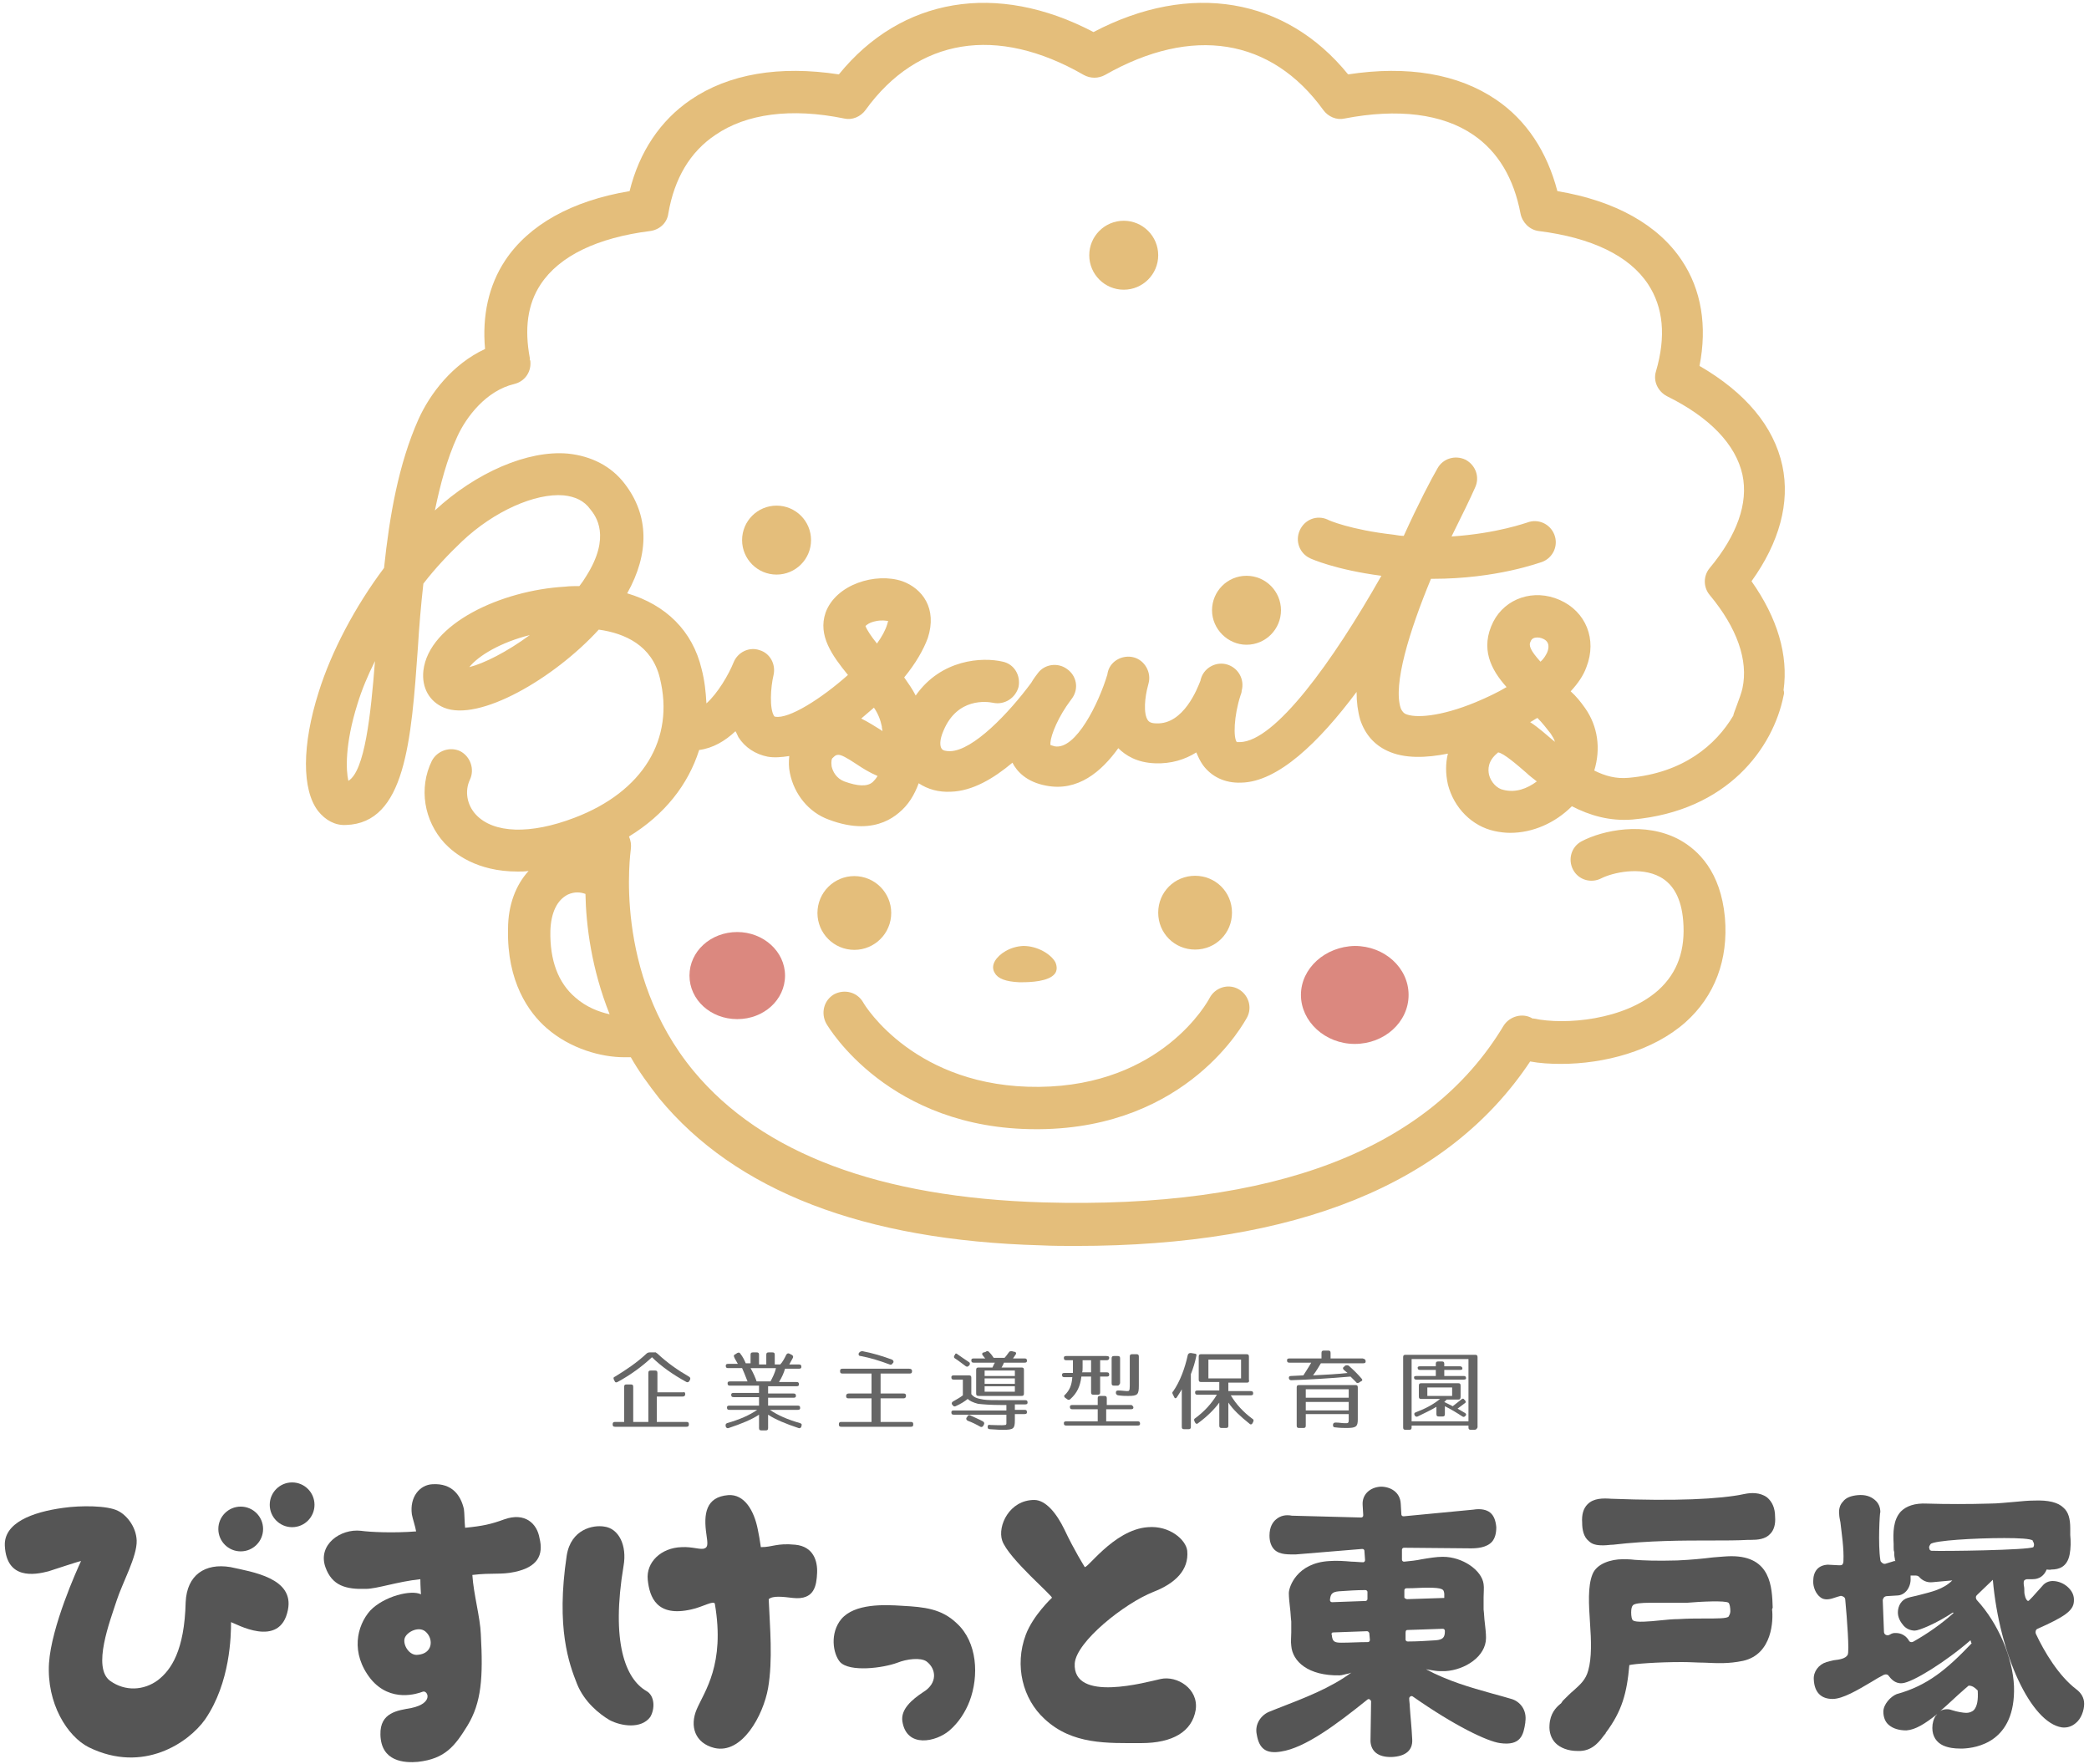
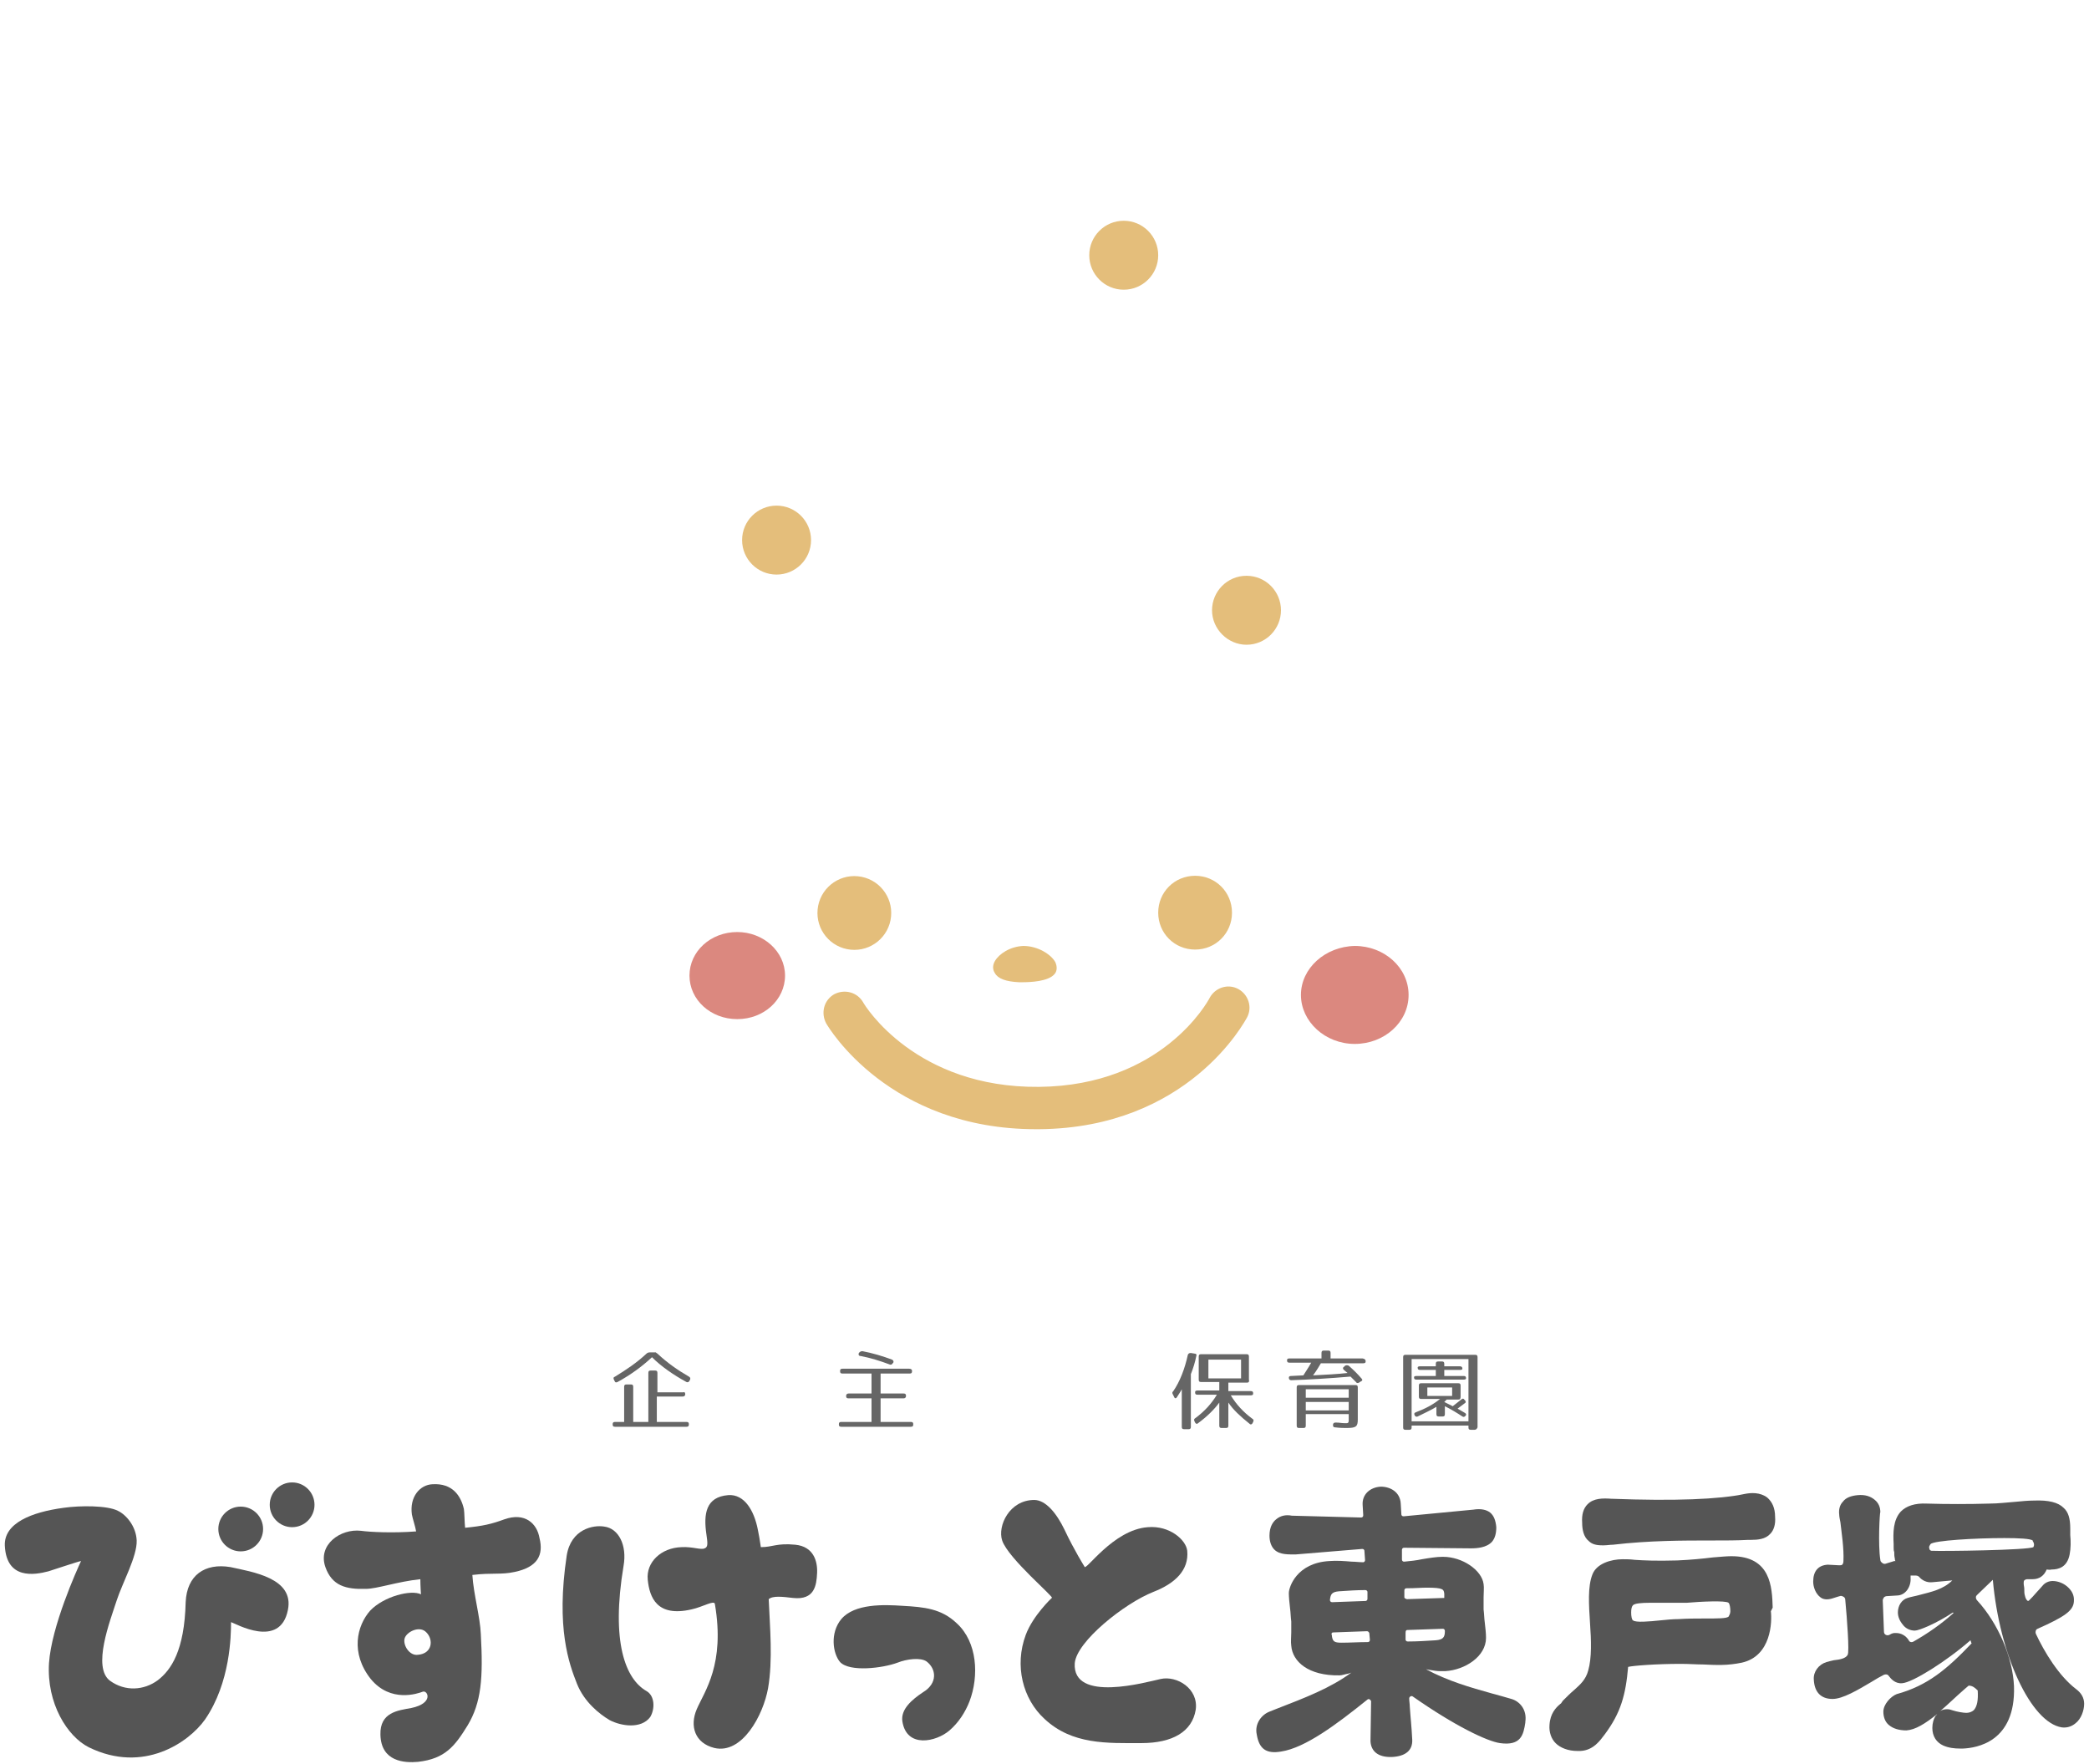
<svg xmlns="http://www.w3.org/2000/svg" version="1.1" id="レイヤー_1" x="0px" y="0px" viewBox="0 0 345.4 291.7" style="enable-background:new 0 0 345.4 291.7;" xml:space="preserve">
  <style type="text/css">
	.st0{fill:#E4BE7B;}
	.st1{fill:#DB887F;}
	.st2{fill:#666666;}
	.st3{fill:#555555;}
</style>
  <g>
    <g>
-       <path class="st0" d="M289.6,96.1c4.6-6.4,6.4-13,5.1-19.1c-1.4-6.5-6.1-12.1-13.7-16.5c1.3-6.6,0.3-12.6-2.9-17.4    c-3.9-5.9-11-9.9-20.6-11.5c-1.7-6.5-5.1-11.7-10.1-15.1c-6.3-4.3-14.7-5.7-24.5-4.2c-10.3-12.7-26.1-15.4-42.1-7    c-16-8.4-31.8-5.7-42.1,7c-9.8-1.5-18.2-0.1-24.5,4.2c-5,3.4-8.5,8.6-10.1,15.1c-9.6,1.6-16.7,5.6-20.6,11.5    c-2.7,4.1-3.8,9.1-3.3,14.6c-5.4,2.5-9.1,7.4-11,11.6c-3.3,7.4-4.8,16-5.7,24.6c-4.8,6.4-8.7,13.8-10.8,20.5    c-2.8,8.8-2.8,16.2-0.1,19.7c1.2,1.5,2.8,2.4,4.6,2.3C67,136.1,68,122.6,69.1,107c0.2-3.4,0.5-6.9,0.9-10.5c2-2.6,4.2-4.9,6.4-7    c5.3-5,12.1-8,16.8-7.6c1.9,0.2,3.4,0.9,4.4,2.3c0.9,1.1,3.5,4.5-0.7,11.1c-0.3,0.5-0.7,1.1-1.1,1.6c-0.8,0-1.6,0-2.4,0.1    c-10.5,0.6-22.5,6.1-23.4,13.9c-0.3,2.8,1,5.1,3.4,6.1c5.8,2.4,18.2-4.8,25.6-12.9c4.3,0.6,8.8,2.6,10.1,8    c2.5,10.1-2.8,18.8-14.1,23.1c-7.3,2.8-13.4,2.6-16.3-0.5c-1.5-1.6-1.9-3.9-1-5.8c0.8-1.7,0.1-3.8-1.6-4.7    c-1.7-0.8-3.8-0.1-4.7,1.6c-2.2,4.5-1.3,9.9,2.1,13.6c1.6,1.7,5.3,4.7,12.1,4.7c0.6,0,1.2,0,1.8-0.1c-2.1,2.3-3.4,5.6-3.4,9.6    c-0.2,8.7,3.4,13.8,6.4,16.4c3.9,3.4,9,4.8,12.8,4.8c0.4,0,0.7,0,1.1,0c1.3,2.3,2.9,4.5,4.7,6.8c12.6,15.3,33.8,23.5,63.1,24.3    c2,0.1,3.9,0.1,5.8,0.1c36.4,0,61.6-10.2,75.1-30.5c1.6,0.3,3.3,0.4,5.1,0.4c7.1,0,15.2-2.1,20.6-6.9c4.8-4.3,7.1-10.3,6.5-17.3    c-0.7-7.6-4.4-11.1-7.4-12.8c-5.8-3.2-12.9-1.6-16.3,0.2c-1.7,0.9-2.3,3-1.4,4.7c0.9,1.7,3,2.3,4.7,1.4c1.8-0.9,6.4-2,9.7-0.2    c2.2,1.2,3.5,3.6,3.8,7.2c0.4,4.8-0.9,8.6-4.1,11.5c-5.6,5-15.5,5.8-20.6,4.7c-0.1,0-0.1,0-0.2,0c-1.6-1-3.8-0.4-4.8,1.2    c-12.3,20.5-38,30.3-76.1,29.2c-27.1-0.8-46.5-8.1-57.8-21.7c-13.5-16.3-10.4-36.4-10.4-36.7c0.1-0.7,0-1.4-0.3-2.1    c5.9-3.6,9.8-8.6,11.6-14.3c2.3-0.3,4.3-1.5,6-3.1c0.2,0.3,0.3,0.6,0.5,1c1.1,1.7,2.8,2.8,4.8,3.2c1.1,0.2,2.3,0.1,3.6-0.1    c-0.1,0.9-0.1,1.9,0.1,2.8c0.7,3.5,3.1,6.5,6.4,7.7c2.1,0.8,3.9,1.1,5.4,1.1c2.9,0,4.9-1.1,6.2-2.2c1.6-1.3,2.6-3,3.3-4.9    c1.5,1,3.3,1.5,5.3,1.4c3.6-0.1,7.1-2.2,10.2-4.8c0.7,1.4,2.3,3.2,5.6,3.8c5.2,1,9.1-2.3,11.9-6.2c1.2,1.2,3.1,2.4,6.1,2.5    c2.6,0.1,4.9-0.6,6.8-1.8c0.3,0.7,0.6,1.4,1.1,2.1c1.4,1.9,3.6,3,6.3,2.9c6.1-0.1,12.9-6.7,19.1-15c0,1.7,0.2,3.2,0.6,4.6    c0.8,2.4,2.3,4.1,4.4,5.1c2.9,1.4,6.6,1.2,10.1,0.5c-0.4,1.6-0.4,3.3,0,5.1c1,3.9,4,6.9,7.7,7.7c0.9,0.2,1.8,0.3,2.6,0.3    c3.7,0,7.4-1.6,10.2-4.4c2.9,1.5,6.2,2.5,10,2.2c15.8-1.4,23.3-11.9,25-20.5c0.1-0.3,0.1-0.6,0-0.9    C295.7,108.3,293.9,102.2,289.6,96.1z M57.6,129.1c-0.4-1.7-0.6-6,1.5-12.7c0.7-2.3,1.7-4.7,2.9-7.1    C61.3,118.3,60.3,127.5,57.6,129.1z M77.6,110.3c1.5-1.9,5.2-4.1,10-5.3C83.8,107.8,80,109.7,77.6,110.3z M95.1,164.9    c-2.8-2.4-4.2-6.1-4.1-11c0.1-3,1.1-5.1,2.9-6c1.1-0.5,2.1-0.4,2.9-0.1c0.1,5.2,1,12.4,4,19.9C99,167.3,96.9,166.5,95.1,164.9z     M144.3,129.3c-0.9,0.8-2.5,0.7-4.7-0.1c-1.3-0.5-1.9-1.6-2.1-2.5c-0.1-0.8,0-1.3,0.2-1.4c0.3-0.3,0.5-0.5,0.9-0.5    c0.5,0,1.3,0.4,3.1,1.6c0.9,0.6,2,1.3,3.4,1.9C144.8,128.8,144.5,129.1,144.3,129.3z M145.5,120.6c-0.8-0.5-1.9-1.2-3.1-1.8    c0.7-0.6,1.4-1.2,2.1-1.8c0.7,1,1.1,2.1,1.3,3.1c0,0.3,0.1,0.5,0.1,0.8C145.8,120.8,145.7,120.7,145.5,120.6z M146.7,103.2    c-0.3,1-0.9,2.1-1.7,3.2c-0.9-1.1-1.7-2.3-1.9-2.9c0.2-0.2,0.7-0.6,1.7-0.8c0.9-0.2,1.7-0.1,2.1,0    C146.8,102.7,146.8,102.9,146.7,103.2z M248.6,130.6c-1.1-0.2-2.1-1.3-2.4-2.5c-0.2-0.9-0.2-2.3,1.4-3.6c0.1-0.1,0.1-0.1,0.1-0.1    c0.9,0.1,3.2,2.1,4.7,3.4c0.5,0.5,1.1,0.9,1.7,1.4C252.5,130.4,250.6,131.1,248.6,130.6z M256.9,122.5c-1.2-1-2.5-2.2-3.9-3.1    c0.4-0.2,0.8-0.5,1.2-0.7c0.8,0.8,1.5,1.7,2.2,2.6c0.3,0.5,0.6,0.9,0.7,1.4C257,122.6,257,122.5,256.9,122.5z M253.1,106    c0.2-0.5,0.7-0.6,1.1-0.6c0.5,0,0.9,0.2,0.9,0.2c1.2,0.5,1,1.6,0.7,2.3c-0.2,0.4-0.5,1-1.1,1.5C253,107.5,252.7,106.7,253.1,106z     M269.3,128.6c-2.1,0.2-3.9-0.3-5.7-1.2c1.1-3.6,0.6-7.3-1.5-10.3c-0.7-1-1.5-2-2.4-2.8c1.2-1.3,2.1-2.6,2.6-4    c1.8-4.6-0.1-9.2-4.4-11.1c-4.3-1.9-9-0.3-11,3.6c-2.2,4.4-0.4,7.9,2.2,10.8c-1.5,0.9-3.2,1.7-5.1,2.5c-5.8,2.4-10.1,2.7-11.7,1.9    c-0.1-0.1-0.4-0.2-0.7-0.9c-1.3-3.9,1.4-12.7,5-21.4c0.1,0,0.2,0,0.3,0c10.6,0,17.7-2.7,18.1-2.8c1.8-0.7,2.7-2.7,2-4.5    c-0.7-1.8-2.7-2.7-4.5-2c-0.1,0-4.9,1.8-12.5,2.3c1.8-3.6,3.2-6.5,3.9-8.1c0.8-1.7,0.1-3.7-1.6-4.6c-1.7-0.8-3.7-0.2-4.6,1.4    c-1,1.7-3.2,5.9-5.6,11.2c-0.5,0-1.1-0.1-1.7-0.2c-7.1-0.8-10.8-2.4-10.9-2.5c-1.8-0.8-3.8,0-4.6,1.8c-0.8,1.8,0,3.8,1.7,4.6    c0.2,0.1,4.2,1.9,11.8,2.9c-8.1,14.3-17.6,27.4-23.4,27.5c0,0,0,0-0.1,0c-0.3,0-0.4,0-0.4,0c-0.6-0.7-0.5-4.3,0.6-7.7    c0.1-0.3,0.2-0.5,0.2-0.8c0.5-1.8-0.5-3.7-2.3-4.3c-1.8-0.6-3.8,0.4-4.4,2.2c0,0.1-0.1,0.2-0.1,0.4c-0.5,1.3-2.8,7.3-7.3,7.1    c-1.1,0-1.3-0.4-1.4-0.5c-0.8-1.1-0.5-3.9,0-5.7c0-0.1,0.1-0.3,0.1-0.4c0.5-1.8-0.6-3.8-2.4-4.3c-1.8-0.5-3.8,0.5-4.3,2.3    c0,0.1-0.1,0.3-0.1,0.5c-1.4,4.7-5.2,12.5-8.7,11.9c-0.4-0.1-0.6-0.2-0.7-0.2c-0.2-0.9,0.8-3.7,2.6-6.4c0.4-0.6,0.8-1.1,1-1.4    c1.1-1.6,0.7-3.7-0.9-4.8c-1.5-1.1-3.7-0.8-4.8,0.7c-0.3,0.4-0.7,0.9-1.1,1.6c-3.7,5-9.6,11.2-13.4,11.3c-0.7,0-1.2-0.1-1.4-0.4    c-0.3-0.4-0.4-1.4,0.3-3c2.3-5.5,7.2-4.8,8.2-4.6c1.9,0.4,3.7-0.8,4.2-2.6c0.4-1.9-0.7-3.8-2.6-4.2c-3.4-0.8-10.2-0.4-14.4,5.6    c-0.5-1-1.2-2-1.9-3c1.9-2.3,3.2-4.6,3.9-6.5c1.6-4.9-0.9-8.2-4.2-9.4c-4.4-1.5-11,0.5-12.7,5.2c-1.3,3.8,1.1,7.1,3.7,10.3    c-4.5,4-9.8,7.3-12,6.9c-0.1,0-0.1,0-0.2-0.1c-0.8-1.2-0.6-4.7-0.1-6.8c0.4-1.8-0.6-3.6-2.3-4.1c-1.7-0.6-3.6,0.3-4.3,2    c-0.8,2-2.6,5.1-4.5,6.8c-0.1-1.9-0.3-3.8-0.8-5.7c-1.5-6.3-5.9-10.6-12.3-12.5c3.7-6.6,3.6-12.9-0.4-18.1c-2.2-2.9-5.5-4.6-9.4-5    c-6.6-0.6-15.2,3.1-22,9.4c0.9-4.3,2-8.5,3.7-12.2c1.5-3.3,4.8-7.6,9.4-8.7c1.7-0.4,2.8-1.9,2.7-3.6c0,0,0,0,0,0    c0-0.1,0-0.3-0.1-0.4c0-0.1,0-0.2,0-0.2c0,0,0,0,0-0.1c-0.9-4.8-0.4-8.9,1.8-12.2c3.1-4.7,9.4-7.7,18.1-8.8c1.5-0.2,2.8-1.3,3-2.9    c1-5.8,3.6-10.2,7.8-13c5.1-3.5,12.5-4.5,21.3-2.7c1.3,0.3,2.7-0.3,3.5-1.4c8.6-11.9,21.7-14.1,36.1-5.8c1.1,0.6,2.4,0.6,3.5,0    c14.4-8.2,27.5-6.1,36.1,5.8c0.8,1.1,2.2,1.7,3.5,1.4c8.8-1.7,16.2-0.8,21.3,2.7c4.1,2.8,6.7,7.2,7.8,13c0.3,1.5,1.5,2.7,3,2.9    c8.8,1.1,15,4.1,18.1,8.8c2.5,3.8,3,8.6,1.3,14.4c-0.5,1.6,0.3,3.3,1.8,4.1c7.1,3.5,11.4,8,12.5,13c1,4.7-0.9,10-5.4,15.4    c-1.1,1.3-1.1,3.2,0,4.5c4.5,5.4,6.4,10.8,5.4,15.4c-0.3,1.4-1.6,4.4-1.5,4.5C283.7,123.2,278.3,127.8,269.3,128.6z" />
      <circle class="st0" cx="128.4" cy="89.3" r="5.7" />
      <circle class="st0" cx="185.8" cy="42.2" r="5.7" />
      <path class="st0" d="M206.1,95.2c-3.2,0-5.7,2.6-5.7,5.7s2.6,5.7,5.7,5.7c3.2,0,5.7-2.6,5.7-5.7S209.3,95.2,206.1,95.2z" />
      <ellipse transform="matrix(9.853815e-02 -0.995 0.995 9.853815e-02 -22.811 276.674)" class="st0" cx="141.3" cy="150.9" rx="6.1" ry="6.1" />
      <path class="st0" d="M203.7,150.9c0-3.4-2.7-6.1-6.1-6.1c-3.4,0-6.1,2.7-6.1,6.1c0,3.4,2.7,6.1,6.1,6.1    C201,157,203.7,154.3,203.7,150.9z" />
      <path class="st0" d="M171.3,186.7c0.2,0,0.3,0,0.5,0c24.7-0.2,34-17.8,34.4-18.5c0.9-1.7,0.2-3.8-1.5-4.7    c-1.7-0.9-3.8-0.2-4.7,1.5c-0.3,0.6-7.9,14.5-28.2,14.7c-20.4,0.2-28.8-13.4-29.1-14c-1-1.7-3.1-2.2-4.8-1.3    c-1.7,1-2.2,3.1-1.3,4.8C137,169.9,147,186.7,171.3,186.7z" />
      <path class="st1" d="M215.1,164.5c0,4.4,4,8.1,8.9,8.1c4.9,0,8.9-3.6,8.9-8.1s-4-8.1-8.9-8.1C219.1,156.5,215.1,160.1,215.1,164.5    z" />
      <path class="st1" d="M121.9,154.1c-4.4,0-7.9,3.2-7.9,7.2c0,4,3.5,7.2,7.9,7.2c4.4,0,7.9-3.2,7.9-7.2    C129.8,157.3,126.2,154.1,121.9,154.1z" />
      <path class="st0" d="M168.5,162.4c0,0,0.2,0,0.5,0c1.3,0,4.4-0.1,5.4-1.4c0.4-0.5,0.4-1.2,0.1-1.9c-0.7-1.3-2.9-2.7-5.3-2.7    c-2.2,0.1-4,1.3-4.7,2.5c-0.4,0.7-0.4,1.4,0,2l0,0C165,161.8,166.3,162.3,168.5,162.4z" />
    </g>
    <g>
      <path class="st2" d="M108.7,223.8c1.6,1.5,3.3,2.7,5.2,3.8c0.2,0.1,0.3,0.3,0.2,0.5l-0.1,0.2c-0.1,0.2-0.3,0.3-0.5,0.2    c-2.2-1.2-4.2-2.6-5.7-4.1c-1.6,1.5-3.5,2.9-5.7,4.1c-0.2,0.1-0.4,0.1-0.5-0.2l-0.1-0.2c-0.1-0.2-0.1-0.4,0.2-0.5    c1.8-1.1,3.6-2.3,5.2-3.8c0.1-0.1,0.3-0.2,0.5-0.2h1.1C108.4,223.6,108.5,223.7,108.7,223.8z M113.3,230.5c0,0.2-0.1,0.4-0.4,0.4    h-4.3v4.2h4.9c0.3,0,0.4,0.1,0.4,0.4s-0.1,0.4-0.4,0.4h-11.8c-0.3,0-0.4-0.1-0.4-0.4s0.1-0.4,0.4-0.4h1.5v-5.8    c0-0.3,0.1-0.4,0.4-0.4h0.7c0.3,0,0.4,0.1,0.4,0.4v5.8h2.5V227c0-0.3,0.1-0.4,0.4-0.4h0.7c0.3,0,0.4,0.1,0.4,0.4v3.2h4.3    C113.1,230.1,113.3,230.2,113.3,230.5z" />
-       <path class="st2" d="M130,224c0.1-0.2,0.3-0.3,0.5-0.2l0.4,0.2c0.2,0.1,0.3,0.3,0.2,0.5c-0.2,0.4-0.4,0.7-0.6,1.1h1.6    c0.3,0,0.4,0.1,0.4,0.4c0,0.2-0.1,0.3-0.4,0.3h-2.3c-0.2,0.7-0.5,1.4-1,2.2h2.9c0.3,0,0.4,0.1,0.4,0.4c0,0.2-0.1,0.3-0.4,0.3H127    v1.2h4.2c0.3,0,0.4,0.1,0.4,0.4c0,0.2-0.1,0.3-0.4,0.3H127v1.3h4.9c0.3,0,0.4,0.1,0.4,0.4c0,0.2-0.1,0.3-0.4,0.3h-4.6    c1.3,0.9,2.9,1.6,5,2.2c0.3,0.1,0.3,0.3,0.2,0.5l0,0.1c-0.1,0.2-0.3,0.3-0.5,0.2c-2.1-0.7-3.8-1.4-5-2.2v2.2    c0,0.3-0.1,0.4-0.4,0.4h-0.7c-0.3,0-0.4-0.1-0.4-0.4v-2.2c-1.2,0.8-2.9,1.5-5,2.2c-0.2,0.1-0.4,0-0.5-0.2l0-0.1    c-0.1-0.2,0-0.4,0.2-0.5c2.1-0.6,3.7-1.3,5-2.2h-4.6c-0.3,0-0.4-0.1-0.4-0.4c0-0.2,0.1-0.3,0.4-0.3h4.9V231h-4.2    c-0.3,0-0.4-0.1-0.4-0.4c0-0.2,0.1-0.3,0.4-0.3h4.2v-1.2h-4.8c-0.3,0-0.4-0.1-0.4-0.4c0-0.2,0.1-0.3,0.4-0.3h2.9    c-0.4-1-0.7-1.8-0.9-2.2h-2.3c-0.3,0-0.4-0.1-0.4-0.4c0-0.2,0.1-0.3,0.4-0.3h1.6c-0.2-0.4-0.5-0.8-0.6-1.1    c-0.1-0.2-0.1-0.4,0.2-0.5l0.3-0.2c0.2-0.1,0.4-0.1,0.5,0.1c0.4,0.5,0.7,1.1,0.9,1.6h0.8V224c0-0.3,0.1-0.4,0.4-0.4h0.6    c0.3,0,0.4,0.1,0.4,0.4v1.6h1.2V224c0-0.3,0.1-0.4,0.4-0.4h0.6c0.3,0,0.4,0.1,0.4,0.4v1.6h0.9C129.4,225.2,129.7,224.6,130,224z     M125.1,228.4h2.3c0.3-0.6,0.7-1.3,0.9-2.2h-4.2C124.6,227.1,124.9,227.8,125.1,228.4z" />
      <path class="st2" d="M150.8,226.7c0,0.3-0.1,0.4-0.4,0.4h-4.8v3.3h3.8c0.3,0,0.4,0.1,0.4,0.4c0,0.2-0.1,0.4-0.4,0.4h-3.8v3.9h5    c0.3,0,0.4,0.1,0.4,0.4c0,0.3-0.1,0.4-0.4,0.4h-11.5c-0.3,0-0.4-0.1-0.4-0.4c0-0.3,0.1-0.4,0.4-0.4h5v-3.9h-3.8    c-0.3,0-0.4-0.1-0.4-0.4c0-0.2,0.1-0.4,0.4-0.4h3.8v-3.3h-4.8c-0.3,0-0.4-0.1-0.4-0.4s0.1-0.4,0.4-0.4h11    C150.6,226.3,150.8,226.4,150.8,226.7z M142.6,223.4c1.6,0.3,3.3,0.8,4.9,1.4c0.2,0.1,0.3,0.3,0.2,0.5l-0.1,0.1    c-0.1,0.2-0.3,0.3-0.5,0.2c-1.6-0.6-3.2-1.1-4.8-1.4c-0.3,0-0.4-0.2-0.3-0.5l0,0C142.2,223.5,142.3,223.4,142.6,223.4z" />
-       <path class="st2" d="M162.6,231.4c0.7,0.1,1.6,0.1,2.9,0.1h4c0.3,0,0.4,0.1,0.4,0.4c0,0.2-0.1,0.3-0.4,0.3h-1.7v0.9h1.6    c0.3,0,0.4,0.1,0.4,0.4c0,0.2-0.1,0.3-0.4,0.3h-1.6v1c0,1.4-0.2,1.6-1.9,1.6c-0.3,0-1,0-2.2-0.1c-0.3,0-0.4-0.1-0.4-0.4    c0-0.2,0.1-0.4,0.4-0.3c0.7,0,2,0.1,2.5,0c0.2,0,0.2-0.2,0.2-0.3v-1.4h-8.7c-0.3,0-0.4-0.1-0.4-0.4c0-0.2,0.1-0.3,0.4-0.3h8.7    v-0.9h-0.8c-1.8,0-3.1-0.1-3.9-0.2c-0.8-0.2-1.4-0.5-1.7-0.8c-0.5,0.4-1.1,0.8-2,1.2c-0.2,0.1-0.4,0-0.5-0.2l-0.1-0.1    c-0.1-0.2,0-0.4,0.2-0.5c0.5-0.3,1.1-0.6,1.6-1v-2.6h-1.5c-0.3,0-0.4-0.1-0.4-0.4c0-0.2,0.1-0.3,0.4-0.3h2.5    c0.3,0,0.4,0.1,0.4,0.4v2.7C161,231,161.4,231.2,162.6,231.4z M158.3,223.9c0.7,0.5,1.3,0.9,1.9,1.3c0.2,0.1,0.2,0.3,0.1,0.5    l-0.1,0.1c-0.2,0.2-0.3,0.2-0.5,0.1c-0.7-0.5-1.3-1-1.8-1.3c-0.2-0.1-0.2-0.3-0.1-0.5l0.1-0.1    C157.9,223.8,158.1,223.7,158.3,223.9z M160.4,234c0.8,0.4,1.6,0.7,2.1,1c0.2,0.1,0.3,0.3,0.2,0.5l-0.1,0.2    c-0.1,0.2-0.3,0.3-0.5,0.2c-0.7-0.4-1.3-0.7-2.1-1c-0.2-0.1-0.3-0.3-0.2-0.5l0.1-0.1C160,234,160.2,233.9,160.4,234z M163.5,223.5    c0.4,0.4,0.6,0.7,0.8,1h1.8c0.2-0.2,0.4-0.5,0.7-0.9c0.1-0.2,0.3-0.2,0.5-0.2l0.4,0.1c0.3,0,0.4,0.3,0.2,0.5    c-0.1,0.2-0.3,0.4-0.4,0.6h1.9c0.3,0,0.4,0.1,0.4,0.4c0,0.2-0.1,0.3-0.4,0.3h-3.4c-0.1,0.2-0.1,0.3-0.4,0.8h3.3    c0.3,0,0.4,0.1,0.4,0.4v3.9c0,0.3-0.1,0.4-0.4,0.4h-7.1c-0.3,0-0.4-0.1-0.4-0.4v-3.9c0-0.3,0.1-0.4,0.4-0.4h2.3    c0.1-0.2,0.2-0.5,0.4-0.8H161c-0.3,0-0.4-0.1-0.4-0.4c0-0.2,0.1-0.3,0.4-0.3h1.9c-0.2-0.2-0.3-0.4-0.4-0.5    c-0.2-0.2-0.1-0.5,0.2-0.5l0.3-0.1C163.2,223.3,163.4,223.4,163.5,223.5z M167.8,226.6h-5v0.9h5V226.6z M167.8,227.9h-5v0.9h5    V227.9z M167.8,229.2h-5v0.9h5V229.2z" />
-       <path class="st2" d="M183.4,224.5c0,0.2-0.1,0.4-0.4,0.4h-1.1v2h1.1c0.3,0,0.4,0.1,0.4,0.4c0,0.2-0.1,0.3-0.4,0.3h-1.1v2.6    c0,0.3-0.1,0.4-0.4,0.4h-0.7c-0.3,0-0.4-0.1-0.4-0.4v-2.6h-1.6c-0.2,1.6-0.7,2.7-1.8,3.7c-0.2,0.2-0.4,0.2-0.6,0l-0.3-0.2    c-0.2-0.2-0.2-0.4,0-0.5c0.7-0.7,1.1-1.5,1.2-2.9h-1.3c-0.3,0-0.4-0.1-0.4-0.4c0-0.2,0.1-0.3,0.4-0.3h1.4c0-0.1,0-0.4,0-0.9v-1.2    h-1.1c-0.3,0-0.4-0.1-0.4-0.4c0-0.2,0.1-0.3,0.4-0.3h6.6C183.3,224.2,183.4,224.3,183.4,224.5z M187.4,232.7    c0,0.2-0.1,0.3-0.4,0.3h-4.1v2h5.2c0.3,0,0.4,0.1,0.4,0.4c0,0.2-0.1,0.3-0.4,0.3h-11.8c-0.3,0-0.4-0.1-0.4-0.4    c0-0.2,0.1-0.3,0.4-0.3h5.2v-2h-4.2c-0.3,0-0.4-0.1-0.4-0.4c0-0.2,0.1-0.3,0.4-0.3h4.2v-1.1c0-0.3,0.1-0.4,0.4-0.4h0.7    c0.3,0,0.4,0.1,0.4,0.4v1.1h4.1C187.2,232.4,187.4,232.5,187.4,232.7z M178.9,226.9h1.5v-2H179v1.2    C179,226.5,179,226.8,178.9,226.9z M184.8,229.1h-0.6c-0.3,0-0.4-0.1-0.4-0.4v-4.1c0-0.3,0.1-0.4,0.4-0.4h0.6    c0.3,0,0.4,0.1,0.4,0.4v4.1C185.1,228.9,185,229.1,184.8,229.1z M186.5,230.8c-0.4,0-0.9,0-1.6-0.1c-0.2,0-0.4-0.2-0.4-0.4    c0-0.3,0.1-0.4,0.4-0.4c0.6,0,1.1,0.1,1.4,0.1c0.4,0,0.5,0,0.5-0.9v-4.8c0-0.3,0.1-0.4,0.4-0.4h0.7c0.3,0,0.4,0.1,0.4,0.4v4.8    C188.3,230.6,188.1,230.8,186.5,230.8z" />
      <path class="st2" d="M197.8,224.2c-0.2,1-0.5,2-0.9,3v8.7c0,0.3-0.1,0.4-0.4,0.4h-0.7c-0.3,0-0.4-0.1-0.4-0.4v-6.2    c-0.2,0.4-0.5,0.8-0.8,1.3c-0.2,0.3-0.4,0.2-0.5-0.1l-0.2-0.4c-0.1-0.2-0.1-0.3,0.1-0.5c1.1-1.6,1.9-3.7,2.4-6    c0.1-0.2,0.2-0.3,0.5-0.3l0.6,0.1C197.8,223.8,197.9,224,197.8,224.2z M206.2,228.6h-3.1v1.4h3.7c0.3,0,0.4,0.1,0.4,0.4    c0,0.2-0.1,0.3-0.4,0.3h-3.3c0.9,1.5,2.1,2.8,3.6,3.9c0.2,0.1,0.2,0.3,0.1,0.5l-0.1,0.2c-0.1,0.2-0.3,0.3-0.5,0.1    c-1.5-1.2-2.7-2.3-3.5-3.5v3.8c0,0.3-0.1,0.4-0.4,0.4H202c-0.3,0-0.4-0.1-0.4-0.4v-3.8c-0.8,1.1-2,2.3-3.5,3.4    c-0.2,0.2-0.4,0.1-0.5-0.1l-0.1-0.2c-0.1-0.2-0.1-0.4,0.1-0.5c1.5-1.1,2.7-2.4,3.6-3.9H198c-0.3,0-0.4-0.1-0.4-0.4    c0-0.2,0.1-0.3,0.4-0.3h3.6v-1.4h-3c-0.3,0-0.4-0.1-0.4-0.4v-3.8c0-0.3,0.1-0.4,0.4-0.4h7.5c0.3,0,0.4,0.1,0.4,0.4v3.8    C206.6,228.5,206.4,228.6,206.2,228.6z M205.2,224.8h-5.4v3.1h5.4V224.8z" />
      <path class="st2" d="M225.8,225.1c0,0.2-0.1,0.3-0.4,0.3h-7c-0.3,0.5-0.7,1.2-1.3,2c2-0.1,4-0.2,5.7-0.4c-0.2-0.2-0.4-0.3-0.6-0.5    c-0.2-0.2-0.2-0.4,0-0.5l0.2-0.2c0.2-0.1,0.4-0.1,0.6,0c0.8,0.7,1.5,1.4,2.1,2.1c0.2,0.2,0.2,0.4-0.1,0.5l-0.3,0.2    c-0.2,0.1-0.4,0.1-0.5-0.1l-0.9-0.9c-3.5,0.3-6.8,0.5-9.8,0.6c-0.2,0-0.4-0.1-0.4-0.4c0-0.2,0.1-0.3,0.4-0.3l2-0.1    c0.3-0.5,0.8-1.2,1.3-2.1h-3.6c-0.3,0-0.4-0.1-0.4-0.4c0-0.2,0.1-0.3,0.4-0.3h5.3v-0.9c0-0.3,0.1-0.4,0.4-0.4h0.7    c0.3,0,0.4,0.1,0.4,0.4v0.9h5.3C225.7,224.7,225.8,224.8,225.8,225.1z M222.6,236.1c-0.4,0-1,0-1.8-0.1c-0.3,0-0.4-0.1-0.4-0.4    c0-0.2,0.1-0.4,0.4-0.4c0.7,0,1,0.1,1.4,0.1c0.6,0,0.8,0.1,0.8-0.5v-1h-7.1v1.9c0,0.3-0.1,0.4-0.4,0.4h-0.7    c-0.3,0-0.4-0.1-0.4-0.4v-6.3c0-0.3,0.1-0.4,0.4-0.4h9.3c0.3,0,0.4,0.1,0.4,0.4v5.3C224.5,235.9,224.2,236.1,222.6,236.1z     M223,229.7h-7.1v1.4h7.1V229.7z M223,231.8h-7.1v1.4h7.1V231.8z" />
      <path class="st2" d="M243.8,236.4h-0.6c-0.3,0-0.4-0.1-0.4-0.4v-0.3h-9.4v0.3c0,0.3-0.1,0.4-0.4,0.4h-0.6c-0.3,0-0.4-0.1-0.4-0.4    v-11.6c0-0.3,0.1-0.4,0.4-0.4h11.5c0.3,0,0.4,0.1,0.4,0.4V236C244.2,236.2,244.1,236.4,243.8,236.4z M242.8,224.7h-9.4V235h9.4    V224.7z M241.1,231.4h-1.9l-0.4,0.4c0.6,0.3,1.2,0.6,1.4,0.7c0.4-0.3,0.9-0.7,1.4-1.1c0.2-0.2,0.4-0.2,0.5,0l0.1,0.1    c0.2,0.2,0.2,0.4,0,0.5c-0.4,0.3-0.8,0.6-1.2,0.9l1.2,0.7c0.2,0.1,0.3,0.3,0.1,0.5l0,0c-0.2,0.2-0.3,0.2-0.5,0.1    c-0.9-0.6-1.9-1.2-2.9-1.7v1.3c0,0.3-0.1,0.4-0.4,0.4h-0.6c-0.3,0-0.4-0.1-0.4-0.4v-1.2c-0.8,0.5-1.9,1-3.1,1.6    c-0.2,0.1-0.4,0-0.5-0.2c-0.1-0.2-0.1-0.4,0.2-0.5c1.6-0.6,2.9-1.3,4-2.2H235c-0.3,0-0.4-0.1-0.4-0.4v-1.8c0-0.3,0.1-0.4,0.4-0.4    h6.1c0.3,0,0.4,0.1,0.4,0.4v1.8C241.5,231.3,241.4,231.4,241.1,231.4z M241.8,226.3c0,0.1-0.1,0.2-0.4,0.2h-2.6v1h3.2    c0.3,0,0.4,0.1,0.4,0.4c0,0.1-0.1,0.2-0.4,0.2h-7.8c-0.3,0-0.4-0.1-0.4-0.4c0-0.1,0.1-0.2,0.4-0.2h3.2v-1h-2.6    c-0.3,0-0.4-0.1-0.4-0.4c0-0.1,0.1-0.2,0.4-0.2h2.6v-0.4c0-0.3,0.1-0.4,0.4-0.4h0.6c0.3,0,0.4,0.1,0.4,0.4v0.4h2.6    C241.6,225.9,241.8,226,241.8,226.3z M240.1,229.4H236v1.4h4.1V229.4z" />
    </g>
    <g>
      <path class="st3" d="M249.9,280.9l-0.1,0.2l0,0L249.9,280.9c-1-0.3-2.1-0.6-3.2-0.9c-3.6-1-7.4-2.1-10.9-4c0.2,0,0.4,0.1,0.6,0.1    c0.6,0.1,1.2,0.2,1.6,0.2l1,0c3.2-0.2,6.7-2.4,6.7-5.5c0-0.8-0.1-1.6-0.2-2.5c-0.1-0.7-0.1-1.4-0.2-2.2c0-0.7,0-1.3,0-2    c0-0.8,0.1-1.6,0-2.2c-0.3-2.3-3.5-4.5-6.7-4.5c0,0-0.1,0-0.1,0c-1,0-2.2,0.2-3.4,0.4c-0.9,0.2-1.9,0.3-2.9,0.4    c-0.1,0-0.2,0-0.3-0.1c-0.1-0.1-0.1-0.2-0.1-0.3l0-1.5c0-0.1,0-0.2,0.1-0.3c0.1-0.1,0.2-0.1,0.3-0.1c0,0,0,0,0,0l11,0.1    c1,0,2.6-0.1,3.5-1.1c0.5-0.6,0.7-1.4,0.7-2.4c-0.1-1.1-0.4-1.9-1-2.4c-0.6-0.5-1.6-0.7-2.8-0.5l-11.5,1.1c-0.1,0-0.2,0-0.3-0.1    c-0.1-0.1-0.1-0.2-0.1-0.3l-0.1-1.7c-0.1-1.9-1.7-2.8-3.3-2.8c-1.8,0.1-3.1,1.3-3,3l0.1,1.7c0,0.1,0,0.2-0.1,0.3    c-0.1,0.1-0.2,0.1-0.3,0.1l-11.4-0.3c-1-0.2-1.9,0-2.6,0.6c-0.5,0.4-1.1,1.2-1.1,2.7c0,1,0.3,1.8,0.8,2.3c0.9,0.9,2.4,0.8,3.6,0.8    l10.9-0.9c0.1,0,0.2,0,0.3,0.1c0.1,0.1,0.1,0.2,0.1,0.3l0.1,1.4c0,0.1,0,0.2-0.1,0.3c-0.1,0.1-0.2,0.1-0.2,0.1    c-0.6,0-1.3-0.1-1.9-0.1c-1.2-0.1-2.5-0.2-3.7-0.1c-5.4,0.3-6.7,4.3-6.7,5.3c0,0.7,0.1,1.6,0.2,2.5c0.1,0.7,0.1,1.4,0.2,2.2    c0,0.6,0,1.2,0,1.8c0,0.8-0.1,1.5,0,2.2c0.2,2.6,2.8,5,8,4.9c0.4,0,0.9-0.2,1.5-0.3c0.2-0.1,0.4-0.1,0.5-0.2    c-3.5,2.6-7.7,4.2-12.6,6.1l-1,0.4c-1.3,0.5-2.5,2-2.1,3.8c0.4,2.4,1.6,3.2,4,2.8c4-0.6,9.2-4.5,14.3-8.6c0.1-0.1,0.3-0.1,0.4,0    c0.1,0.1,0.2,0.2,0.2,0.3l-0.1,6.6c0.1,1.7,1.3,2.6,3.3,2.6c0.1,0,0.2,0,0.2,0c2.3-0.1,3.5-1.1,3.4-2.9c-0.1-2.1-0.3-3.8-0.4-5.4    c0-0.5-0.1-0.9-0.1-1.4c0-0.1,0.1-0.3,0.2-0.3c0.1-0.1,0.3-0.1,0.4,0c7,4.9,12.3,7.4,14.4,7.7c3.5,0.5,3.9-1.4,4.2-3.4l0-0.1    C252.5,282.7,251.3,281.3,249.9,280.9z M232.2,264.1l0-1.1c0-0.1,0-0.2,0.1-0.3c0.1-0.1,0.2-0.1,0.3-0.1c1.4,0,2.4-0.1,3.3-0.1    c2.8,0,2.8,0.3,2.9,1c0,0.2,0,0.4,0,0.7l-6.1,0.2c-0.1,0-0.2,0-0.3-0.1C232.3,264.3,232.2,264.2,232.2,264.1z M232.7,269.5    l5.8-0.2c0.1,0,0.2,0,0.3,0.1c0.1,0.1,0.1,0.2,0.1,0.3c0,1-0.3,1.4-1.5,1.5c-1.5,0.1-3.1,0.2-4.6,0.2c-0.1,0-0.2,0-0.3-0.1    c-0.1-0.1-0.1-0.2-0.1-0.2l0-1.1C232.4,269.6,232.5,269.5,232.7,269.5z M220.2,270c0.1-0.1,0.2-0.1,0.3-0.1l5.5-0.2c0,0,0,0,0,0    c0.2,0,0.3,0.1,0.4,0.3l0.1,1.1c0,0.1,0,0.2-0.1,0.3c-0.1,0.1-0.2,0.1-0.3,0.1c-1.4,0-2.9,0.1-4.3,0.1c-1.2,0-1.5-0.2-1.6-1.3    C220.1,270.2,220.2,270.1,220.2,270z M226,264.6c-0.1,0.1-0.2,0.1-0.2,0.1l-5.5,0.2c-0.1,0-0.2,0-0.3-0.1    c-0.1-0.1-0.1-0.2-0.1-0.3c0.1-0.9,0.3-1.3,1.5-1.4c1.5-0.1,2.9-0.2,4.3-0.2c0.1,0,0.2,0,0.3,0.1c0.1,0.1,0.1,0.2,0.1,0.2l0,1.1    C226.1,264.4,226.1,264.5,226,264.6z" />
      <g>
        <path class="st3" d="M292.2,247.6c-1.2-0.9-2.7-0.8-3.7-0.6c-4.2,0.9-11.6,1.2-22.1,0.8c-1.4-0.1-2.9-0.1-3.9,0.9     c-0.7,0.7-1,1.7-0.9,3.1c0,1,0.2,2.3,1.1,3c0.5,0.5,1.2,0.7,2.2,0.7c0.1,0,0.2,0,0.3,0c0.5,0,1-0.1,1.5-0.1     c6-0.7,11.6-0.7,16.2-0.7l0.2,0c2.2,0,4.2,0,5.9-0.1c0.2,0,0.3,0,0.4,0l0.1,0c1.1,0,2.4-0.1,3.2-1c0.6-0.6,0.9-1.6,0.8-2.8     C293.5,249.3,293,248.3,292.2,247.6z" />
-         <path class="st3" d="M293.1,265.8c-0.1-3.4-0.3-8.5-6.8-8.5c0,0-0.1,0-0.1,0c-0.7,0-1.7,0.1-3,0.2c-1.6,0.2-3.6,0.4-5.9,0.5     c-3.5,0.1-5.5,0-7-0.1c-0.8-0.1-1.4-0.1-2-0.1c-1.9,0-4.3,0.7-5,2.5c-0.8,2-0.6,5-0.4,8.1c0.2,2.8,0.3,5.7-0.3,7.8     c-0.4,1.5-1.3,2.3-2.3,3.2c-0.6,0.5-1.2,1.1-1.9,1.8l-0.2,0.3c-0.1,0.1-0.1,0.2-0.2,0.2l-0.1,0.1c-0.6,0.5-1.6,1.5-1.7,3.4     c-0.1,1.2,0.3,2.3,1,3c0.8,0.8,2.1,1.3,3.6,1.3c0.1,0,0.2,0,0.3,0c0.1,0,0.2,0,0.2,0c2.2-0.1,3.3-1.8,4-2.7l0,0     c0.1-0.1,0.2-0.2,0.2-0.3c2.7-3.6,3.5-6.6,3.9-11.2c0.8-0.2,4.6-0.5,8.7-0.5c1.4,0,2.6,0.1,3.7,0.1c2.2,0.1,4,0.2,6.4-0.3     c4.9-1.1,5-6.8,4.8-8.5L293.1,265.8z M286.1,266.4c0,0.4-0.2,0.7-0.3,0.9c-0.4,0.3-1.7,0.3-4.2,0.3c-1.1,0-2.5,0-4.1,0.1     c-0.9,0-1.9,0.1-2.9,0.2c-1.9,0.2-4.2,0.4-4.6,0c-0.2-0.1-0.3-0.7-0.3-1.3c0-0.6,0.1-1,0.3-1.2c0.3-0.3,1.4-0.4,2.8-0.4     c0.5,0,1,0,1.6,0c1.3,0,2.6,0,3.9,0l0.6,0c2.3-0.2,6.4-0.4,6.9,0C286,265.2,286.1,265.8,286.1,266.4z" />
+         <path class="st3" d="M293.1,265.8c-0.1-3.4-0.3-8.5-6.8-8.5c0,0-0.1,0-0.1,0c-0.7,0-1.7,0.1-3,0.2c-1.6,0.2-3.6,0.4-5.9,0.5     c-3.5,0.1-5.5,0-7-0.1c-0.8-0.1-1.4-0.1-2-0.1c-1.9,0-4.3,0.7-5,2.5c-0.8,2-0.6,5-0.4,8.1c0.2,2.8,0.3,5.7-0.3,7.8     c-0.4,1.5-1.3,2.3-2.3,3.2c-0.6,0.5-1.2,1.1-1.9,1.8l-0.2,0.3c-0.1,0.1-0.1,0.2-0.2,0.2l-0.1,0.1c-0.6,0.5-1.6,1.5-1.7,3.4     c-0.1,1.2,0.3,2.3,1,3c0.8,0.8,2.1,1.3,3.6,1.3c0.1,0,0.2,0,0.3,0c0.1,0,0.2,0,0.2,0c2.2-0.1,3.3-1.8,4-2.7l0,0     c2.7-3.6,3.5-6.6,3.9-11.2c0.8-0.2,4.6-0.5,8.7-0.5c1.4,0,2.6,0.1,3.7,0.1c2.2,0.1,4,0.2,6.4-0.3     c4.9-1.1,5-6.8,4.8-8.5L293.1,265.8z M286.1,266.4c0,0.4-0.2,0.7-0.3,0.9c-0.4,0.3-1.7,0.3-4.2,0.3c-1.1,0-2.5,0-4.1,0.1     c-0.9,0-1.9,0.1-2.9,0.2c-1.9,0.2-4.2,0.4-4.6,0c-0.2-0.1-0.3-0.7-0.3-1.3c0-0.6,0.1-1,0.3-1.2c0.3-0.3,1.4-0.4,2.8-0.4     c0.5,0,1,0,1.6,0c1.3,0,2.6,0,3.9,0l0.6,0c2.3-0.2,6.4-0.4,6.9,0C286,265.2,286.1,265.8,286.1,266.4z" />
      </g>
      <path class="st3" d="M343.3,279.3c-2.9-2.2-5.3-6.2-6.7-9.2c-0.1-0.3,0-0.7,0.3-0.8c4.5-2,5.9-3,6-4.5c0.1-1.1-0.4-1.8-0.9-2.3    c-0.7-0.7-1.7-1.1-2.6-1.1c-0.7,0-1.3,0.3-1.7,0.8c-0.2,0.2-0.5,0.6-0.9,1c-0.5,0.6-1,1.1-1.3,1.4c-0.1,0.1-0.2,0.1-0.2,0.1    c-0.2-0.1-0.4-0.4-0.5-0.9c-0.1-0.3-0.1-0.7-0.1-1.1c0-0.3-0.1-0.6-0.1-0.9c0-0.2,0-0.4,0.1-0.5c0.1-0.1,0.3-0.2,0.5-0.2l0.9,0    c1.1,0,1.9-0.6,2.3-1.6c0.2,0,0.5,0.1,0.8,0c1.2,0,2.6-0.4,3-2.5c0.2-1,0.2-2.2,0.1-3.2c0-0.4,0-0.8,0-1.1c0-1.6-0.3-2.7-1.1-3.4    c-0.9-0.9-2.5-1.3-4.9-1.2c-0.9,0-2,0.1-3,0.2c-1.4,0.1-2.9,0.3-4.4,0.3c-3.3,0.1-7.1,0.1-10.3,0c-2-0.1-3.4,0.4-4.3,1.3    c-1.3,1.4-1.3,3.5-1.2,5.4l0,0.5c0,0.3,0,0.6,0.1,0.8l0,0.1c0,0.3,0,0.6,0.1,1c0,0.1,0,0.3,0.1,0.4c-0.1,0-0.1,0-0.2,0l-1.3,0.4    c-0.2,0.1-0.5,0.1-0.7-0.1c-0.1-0.1-0.3-0.2-0.3-0.5c-0.4-2.5-0.1-7.9,0-7.9c0-0.8-0.3-1.5-0.9-2c-0.7-0.6-1.6-0.9-2.8-0.8    c-1.1,0.1-2,0.4-2.5,1.1c-0.5,0.5-0.7,1.3-0.6,2.1c0,0.3,0.1,0.8,0.2,1.3c0.2,1.8,0.6,4.3,0.5,6.4c0,0.3-0.1,0.5-0.2,0.6    c-0.1,0.1-0.3,0.1-0.5,0.1l-1.9-0.1c-1.6,0.1-2.4,1.1-2.4,2.8c0,0.9,0.4,2,1.2,2.6c0.5,0.4,1.2,0.4,1.9,0.2    c0.9-0.3,1.3-0.4,1.3-0.4c0.2-0.1,0.4,0,0.6,0.1c0.2,0.1,0.3,0.3,0.3,0.5c0.3,3.2,0.7,8.6,0.4,9.1c-0.3,0.6-1.3,0.8-2.3,0.9    c-0.4,0.1-0.9,0.2-1.2,0.3c-1.3,0.4-2.2,1.6-2.1,2.9c0.1,2.1,1.2,3.2,3.1,3.2c0,0,0,0,0,0c1.7,0,4.2-1.5,6.4-2.8    c0.8-0.5,1.5-0.9,2.1-1.2c0.3-0.1,0.6-0.1,0.8,0.2c0.3,0.4,1,1.3,2.2,1.2c1.7-0.1,7.3-3.6,11.3-7.1c0.1,0.2,0.1,0.4,0.2,0.5    c-4.1,4.3-7.3,7-12.4,8.4c-1,0.4-2.2,1.7-2.2,2.9c0,0.9,0.3,1.7,0.9,2.2c0.7,0.6,1.7,0.9,2.9,0.9c1.5-0.1,3.1-1.1,5.1-2.7    c-0.1,0.1-0.1,0.2-0.2,0.2c-0.4,0.6-0.6,1.3-0.6,2.1c0,1.4,0.7,2.4,1.8,2.9c0.9,0.4,1.9,0.5,2.7,0.5c0.2,0,0.4,0,0.6,0    c2.1-0.1,8.7-1,8.4-10.3c-0.2-4.7-2.6-10.4-6.1-14.2c-0.1-0.1-0.2-0.3-0.2-0.5c0-0.2,0.1-0.3,0.2-0.4c0.7-0.7,1.9-1.8,2.6-2.5    c1.1,12.4,6.3,23.6,11.4,24.4c0.8,0.1,1.6-0.1,2.3-0.7c0.9-0.7,1.4-2.1,1.4-3.2C344.6,280.7,344.1,279.9,343.3,279.3z M327,279.5    c0.1,1.6-0.1,2.6-0.6,3.2c-0.4,0.4-0.9,0.5-1.3,0.5c-0.5,0-1.6-0.2-2.2-0.4c-0.3-0.1-0.6-0.2-0.9-0.2c0,0,0,0-0.1,0    c-0.4,0-0.8,0.1-1.1,0.3c1.2-1,2.5-2.3,4-3.6l0.7-0.6C326.1,278.7,326.5,279,327,279.5z M319,256c-0.1-0.2,0-0.4,0.2-0.7    c0.5-0.6,7.4-1,12.2-1c2.4,0,4.3,0.1,4.7,0.4l0,0.1c0,0,0.4,0.5,0.1,1c-0.9,0.5-14.9,0.7-16.9,0.6C319.1,256.3,319,256.2,319,256z     M315.9,260.9c0-0.1,0-0.3,0-0.4c0.3,0,0.6,0,0.9,0c0.2,0,0.4,0.1,0.5,0.2c0.5,0.6,1.3,1,2.2,0.9l3.3-0.3    c-1.5,1.5-3.5,1.9-5.4,2.4c-0.7,0.2-1.4,0.3-2,0.5c-1,0.3-1.6,1.3-1.6,2.4c0,0.7,0.3,1.4,0.8,2c0.5,0.7,1.3,1,2,1    c0.7,0,3.6-1.2,6.3-3c0,0,0,0,0.1,0.1c-2,1.8-4.3,3.4-6.6,4.7c-0.3,0.2-0.7,0.1-0.8-0.2c-0.5-0.8-1.3-1.2-2.1-1.2c0,0-0.1,0-0.1,0    c-0.3,0-0.5,0-1,0.3c-0.2,0.1-0.4,0.1-0.6,0c-0.2-0.1-0.3-0.3-0.3-0.5l-0.2-5.2c0-0.2,0.1-0.3,0.2-0.5c0.1-0.1,0.3-0.2,0.5-0.2    l1.6-0.1C315.1,263.8,316,262.3,315.9,260.9z" />
      <path class="st3" d="M85.1,259.9c-2.3,0.5-3.7,0.1-7,0.5c0.2,3.2,1.3,7,1.4,9.8c0.4,7.2,0.1,11.3-2.2,15.1c-2.1,3.4-3.7,5.5-8.2,6    c-2.2,0.2-6.1,0-6.2-4.5c-0.1-3.7,2.9-4,5.1-4.4c3.8-0.8,2.7-3,1.9-2.7c-0.8,0.3-5.3,1.9-8.6-2.1c-3.4-4.3-2.3-8.8-0.1-11.3    c2.3-2.4,6.8-3.5,8.4-2.7c0,0-0.1-1.5-0.1-2.5c-3.8,0.4-7.2,1.6-9,1.6c-3.3,0.1-5.6-0.5-6.7-3.6c-1.3-3.7,2.5-6.4,5.9-6    c1.4,0.2,5.2,0.4,9.1,0.1c-0.1-0.7-0.6-2.2-0.7-2.8c-0.4-2.9,1.3-4.9,3.4-5c3.3-0.2,4.7,1.9,5.2,4.1c0.1,0.6,0.1,2.2,0.2,3.1    c3-0.3,4.3-0.6,6.5-1.4c3.4-1.2,5.4,0.7,5.8,3.1C89.9,257.1,88.9,259.1,85.1,259.9z M70.5,269.9c-1.1-1.2-3.3-0.1-3.6,1    c-0.3,1.1,0.8,2.9,2.2,2.7C71.5,273.4,71.7,271.1,70.5,269.9z" />
      <path class="st3" d="M160.3,281.3c-0.7,1.8-1.8,3.5-3.3,4.8c-2.2,1.9-7.1,3-7.8-1.5c-0.3-2,1.6-3.6,3.4-4.8    c2.5-1.5,2.2-3.9,0.6-5.1c-1-0.7-3.3-0.4-4.8,0.2c-2.4,0.9-7.9,1.6-9.5-0.1c-1.2-1.4-1.7-4.8,0.2-7.1c2.2-2.6,7.1-2.4,10.1-2.2    c3.7,0.2,6.5,0.5,9,2.9C161.6,271.5,161.9,277.1,160.3,281.3z" />
      <path class="st3" d="M173.9,264.2c0.7,0.1-7.2-6.5-8.2-9.5c-0.8-2.4,1.2-6.7,5.3-6.7c1.9,0,3.7,2.2,5,4.9c1.6,3.4,3.3,6.1,3.3,6.1    c0.1,1,4.7-6.1,10.5-6.5c3.6-0.3,6.3,2.1,6.5,3.9c0.3,3.2-2,5.4-5.6,6.8c-4.8,1.9-12.7,8.2-13,11.8c-0.4,6.6,11.9,3.1,14.2,2.6    c2.7-0.6,6.3,1.6,5.8,5.1c-0.6,3.6-3.8,5.5-9,5.5c-5.6,0-11.4,0.3-16-4c-3.6-3.3-5-8.8-3.1-13.9    C170.8,267.1,173.9,264.2,173.9,264.2z" />
      <path class="st3" d="M47.6,266.2c-1.3,6.5-8.7,2.2-9.4,2c0,2.2-0.1,10-4.3,16.1c-2.7,3.8-10.2,9-19.2,4.6c-3.6-1.8-7-7.3-6.6-13.9    c0.4-6.1,4.6-15.4,5.3-16.9c-0.6,0.1-4.4,1.4-5.4,1.7c-2.3,0.6-6.9,1.4-7.2-4.2c-0.2-3.8,4.5-5.6,9.7-6.3c2.8-0.4,7.3-0.4,9,0.5    c1.3,0.6,3,2.5,3.1,4.9c0.1,2.6-2.4,7.1-3.3,9.9c-1.1,3.4-4.1,11.1-1.1,13.3c2.5,1.8,5.6,1.6,7.9-0.1c2.2-1.7,4.4-4.9,4.6-12.9    c0.2-4.5,3.2-6.5,7.4-5.8C41.7,259.9,48.7,260.9,47.6,266.2z" />
      <g>
        <circle class="st3" cx="39.8" cy="252.8" r="3.7" />
        <circle class="st3" cx="48.3" cy="248.8" r="3.7" />
      </g>
      <g>
        <path class="st3" d="M106.9,279.6c-3.5-2-5.9-8.1-3.8-20.7c0.6-3.4-0.8-6.2-3.2-6.5c-1.8-0.3-5.5,0.4-6.2,4.8     c-1.8,12,0.4,17.9,1.7,21.2c1.2,3,3.7,5,5.4,6c1.9,1,5.2,1.5,6.7-0.5C108.3,282.6,108.3,280.4,106.9,279.6z" />
        <path class="st3" d="M135.1,260.1c-0.1,2-0.4,4.5-4,4.1c-1.7-0.2-3.3-0.4-4,0.2c0.2,4.7,0.7,10-0.1,14.7c-0.8,4.5-4.3,11-8.9,9.9     c-3.2-0.8-4.1-3.6-2.9-6.4c1.3-3,4.7-7.4,3-17.4c-0.1-0.7-2,0.5-3.9,0.9c-5.7,1.3-6.9-2-7.2-4.9c-0.3-2.9,2.2-5.3,5.6-5.4     c1.8-0.1,3.2,0.5,3.8,0.2c0.6-0.2,0.5-0.9,0.3-2.3c-0.5-3.4-0.1-6.2,3.6-6.5c2.7-0.2,4.3,2.6,4.9,5.7c0.1,0.4,0.4,2.1,0.5,2.9     c2,0,2.6-0.7,5.7-0.4C134.5,255.7,135.2,258.1,135.1,260.1z" />
      </g>
    </g>
  </g>
</svg>